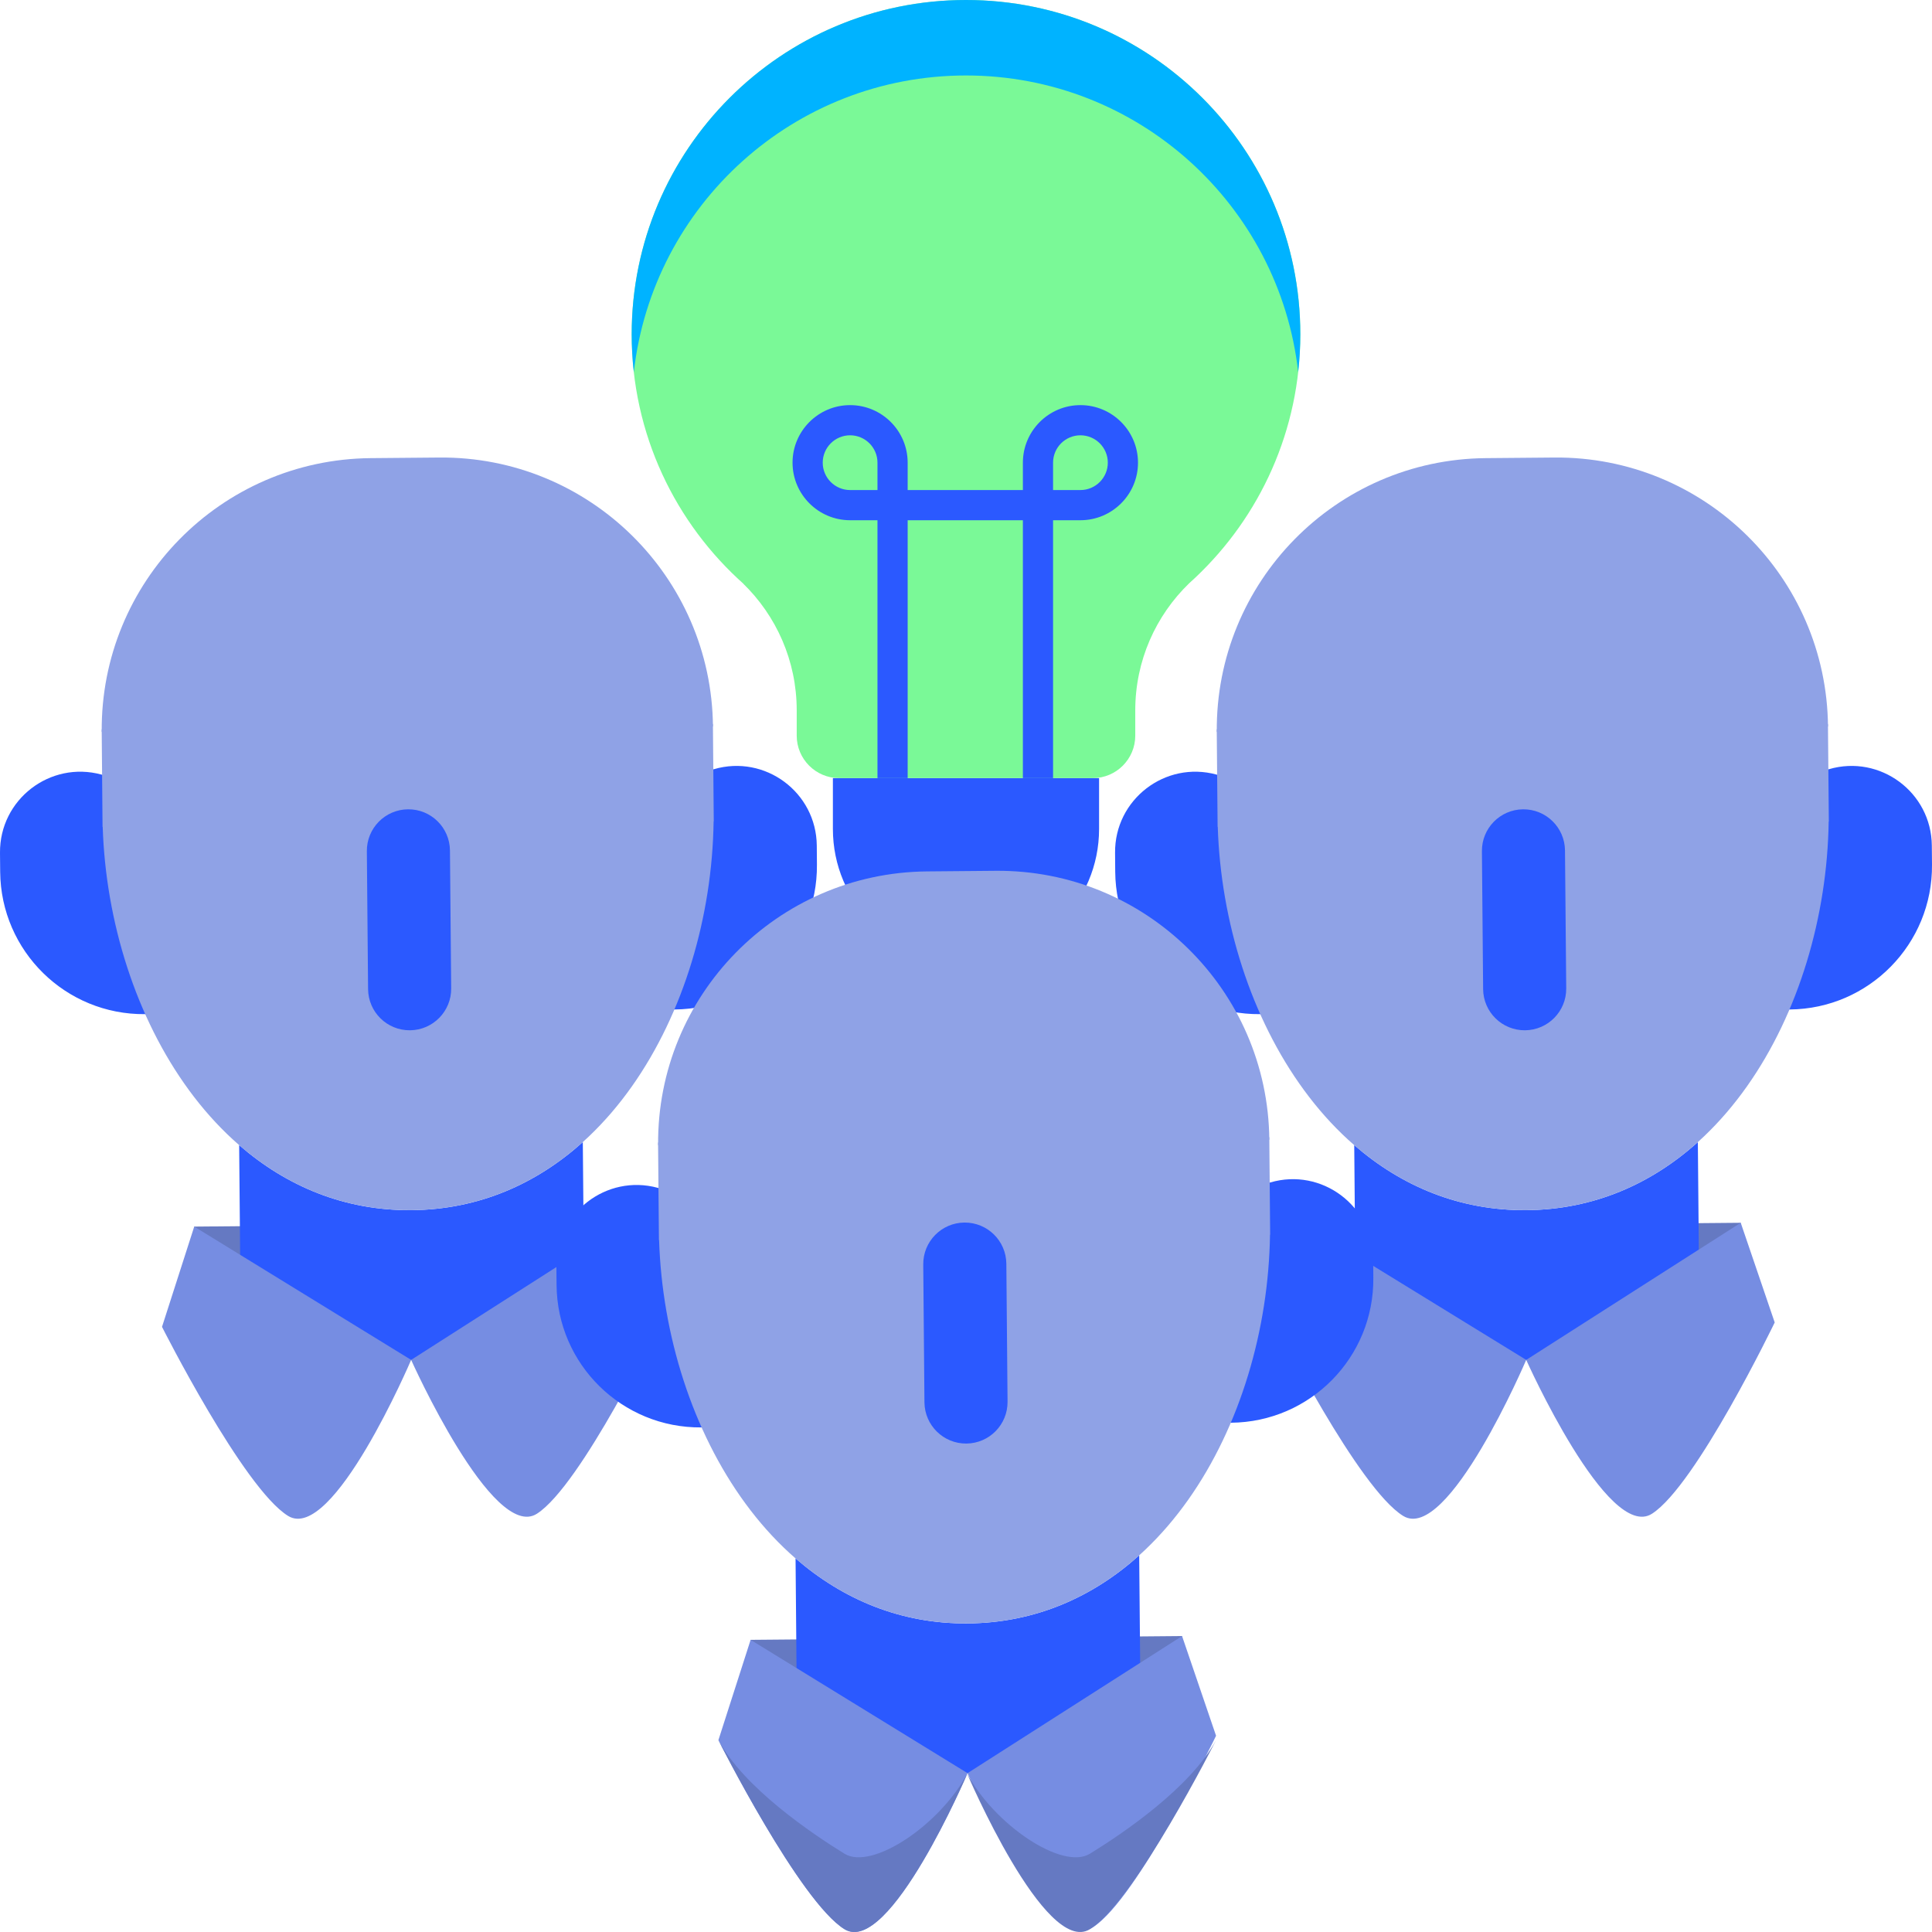
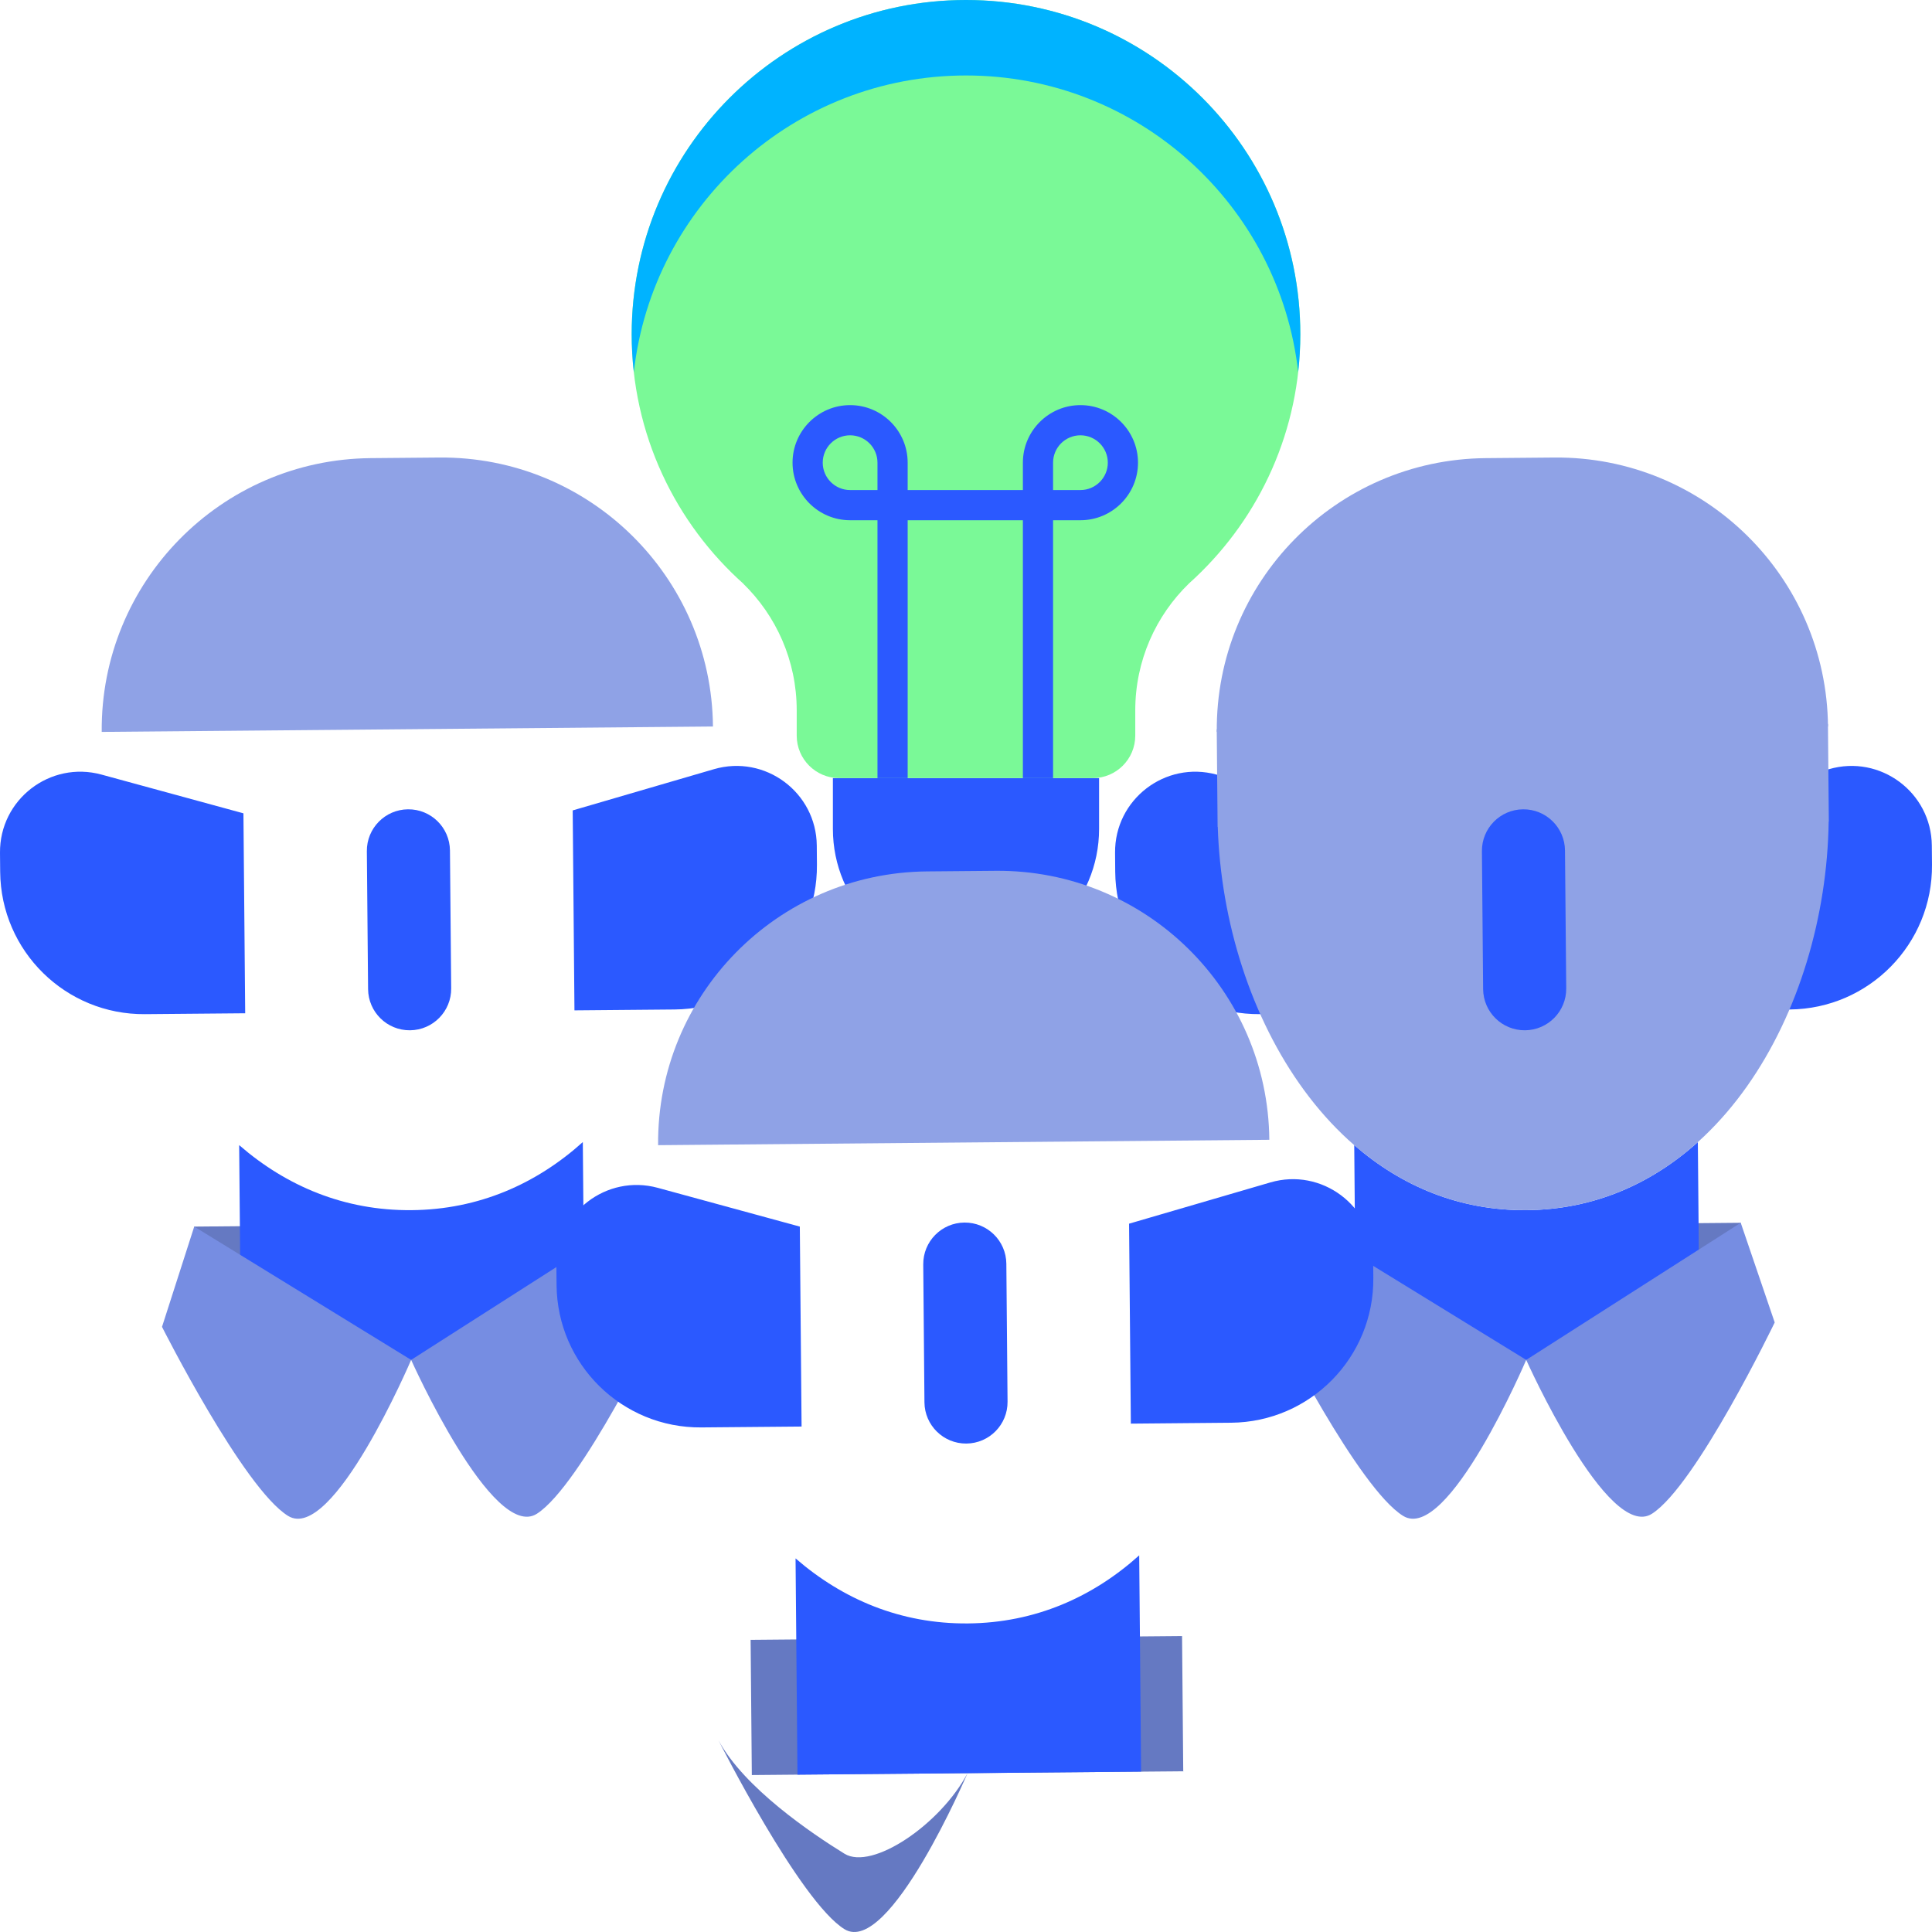
<svg xmlns="http://www.w3.org/2000/svg" width="77" height="77" viewBox="0 0 77 77" fill="none">
  <g clip-path="url(#clip0_155_666)">
    <path d="M43.804 31.012V33.038C43.804 35.968 41.429 38.343 38.5 38.343C35.57 38.343 33.195 35.968 33.195 33.038V31.012H43.804Z" fill="#2B59FF" />
    <path d="M38.5 0C31.14 0 25.176 5.965 25.176 13.324C25.176 17.296 26.914 20.862 29.67 23.302C29.65 23.285 29.629 23.268 29.609 23.25C30.93 24.53 31.753 26.325 31.753 28.311V29.318C31.753 30.253 32.512 31.012 33.447 31.012H43.553C44.488 31.012 45.246 30.253 45.246 29.318V28.311C45.246 26.325 46.069 24.53 47.391 23.25C47.473 23.177 47.554 23.102 47.633 23.027C50.213 20.597 51.824 17.148 51.824 13.324C51.824 5.965 45.859 0 38.5 0Z" fill="#7AF997" />
    <path d="M38.5 3.008C45.35 3.008 50.992 8.177 51.739 14.829C51.794 14.335 51.824 13.833 51.824 13.324C51.824 5.965 45.859 0 38.5 0C31.14 0 25.176 5.965 25.176 13.324C25.176 13.833 25.205 14.336 25.261 14.831C26.006 8.178 31.648 3.008 38.5 3.008Z" fill="#00B3FF" />
    <path d="M41.97 31.011H40.767V20.734H36.175V31.011H34.972V20.734H33.881C32.616 20.734 31.587 19.705 31.587 18.44C31.587 17.175 32.616 16.146 33.881 16.146C35.146 16.146 36.175 17.175 36.175 18.44V19.531H40.767V18.44C40.767 17.175 41.796 16.146 43.061 16.146C44.326 16.146 45.355 17.175 45.355 18.44C45.355 19.705 44.326 20.734 43.061 20.734H41.97V31.011ZM41.97 19.531H43.061C43.662 19.531 44.152 19.041 44.152 18.44C44.152 17.838 43.662 17.349 43.061 17.349C42.459 17.349 41.97 17.838 41.97 18.44V19.531ZM33.881 17.349C33.28 17.349 32.79 17.838 32.79 18.44C32.79 19.041 33.28 19.531 33.881 19.531H34.972V18.44C34.972 17.838 34.483 17.349 33.881 17.349Z" fill="#2B59FF" />
    <path d="M16.339 48.81L7.741 48.886L7.789 54.275L16.386 54.199L24.984 54.123L24.936 48.734L16.339 48.81Z" fill="#6579C2" />
    <path d="M16.403 48.231C13.719 48.255 11.406 47.267 9.532 45.639L9.608 54.259L23.304 54.138L23.228 45.518C21.383 47.178 19.088 48.208 16.403 48.231ZM9.772 40.384L5.778 40.419C2.619 40.447 0.035 37.909 0.007 34.749L0 33.988C-0.019 31.865 1.996 30.312 4.045 30.871L9.702 32.415L9.772 40.384ZM22.895 40.268L26.889 40.233C30.049 40.205 32.587 37.621 32.559 34.462L32.553 33.701C32.534 31.578 30.492 30.061 28.454 30.656L22.825 32.299L22.895 40.268Z" fill="#2B59FF" />
-     <path d="M28.03 28.916L4.437 29.124C4.303 29.125 4.174 29.104 4.053 29.065L4.087 32.953H4.093C4.334 40.52 8.931 48.297 16.403 48.231C23.875 48.165 28.334 40.308 28.441 32.738H28.447L28.413 28.85C28.293 28.891 28.164 28.914 28.03 28.916Z" fill="#8FA2E6" />
    <path d="M17.982 39.392L17.933 33.896C17.925 32.982 17.177 32.247 16.262 32.255C15.348 32.263 14.613 33.011 14.621 33.925L14.67 39.421C14.678 40.336 15.426 41.07 16.34 41.062C17.255 41.054 17.99 40.306 17.982 39.392Z" fill="#2B59FF" />
    <path d="M17.504 18.235L14.774 18.259C8.801 18.312 4.001 23.197 4.054 29.17L28.415 28.955C28.362 22.982 23.477 18.182 17.504 18.235Z" fill="#8FA2E6" />
    <path d="M16.386 54.199L7.741 48.886L6.457 52.882C6.457 52.882 9.7 59.318 11.482 60.417C13.265 61.516 16.386 54.199 16.386 54.199ZM16.386 54.199L24.936 48.734L26.291 52.707C26.291 52.707 23.162 59.2 21.399 60.33C19.636 61.46 16.386 54.199 16.386 54.199Z" fill="#768DE2" />
    <path d="M60.779 48.81L52.182 48.886L52.229 54.275L60.827 54.199L69.424 54.123L69.377 48.734L60.779 48.81Z" fill="#6579C2" />
    <path d="M60.844 48.231C58.16 48.255 55.846 47.267 53.973 45.639L54.049 54.259L67.745 54.138L67.668 45.518C65.824 47.178 63.528 48.208 60.844 48.231ZM54.213 40.384L50.218 40.419C47.059 40.447 44.475 37.909 44.447 34.749L44.441 33.988C44.422 31.865 46.437 30.312 48.485 30.871L54.142 32.415L54.213 40.384ZM67.336 40.268L71.33 40.233C74.49 40.205 77.028 37.621 77 34.462L76.993 33.701C76.975 31.578 74.932 30.061 72.894 30.656L67.265 32.299L67.336 40.268Z" fill="#2B59FF" />
    <path d="M72.471 28.916L48.877 29.124C48.743 29.125 48.614 29.104 48.493 29.065L48.528 32.953H48.534C48.774 40.52 53.371 48.297 60.843 48.231C68.316 48.165 72.775 40.308 72.882 32.738H72.888L72.853 28.85C72.733 28.891 72.605 28.914 72.471 28.916Z" fill="#8FA2E6" />
    <path d="M62.422 39.392L62.373 33.896C62.365 32.982 61.617 32.247 60.703 32.255C59.788 32.263 59.054 33.011 59.062 33.925L59.11 39.421C59.118 40.336 59.866 41.07 60.781 41.062C61.695 41.054 62.43 40.306 62.422 39.392Z" fill="#2B59FF" />
    <path d="M61.944 18.235L59.214 18.259C53.241 18.312 48.442 23.197 48.495 29.17L72.855 28.955C72.802 22.982 67.917 18.182 61.944 18.235Z" fill="#8FA2E6" />
    <path d="M60.827 54.199L52.182 48.886L50.898 52.882C50.898 52.882 54.14 59.318 55.923 60.417C57.706 61.516 60.827 54.199 60.827 54.199ZM60.827 54.199L69.377 48.734L70.731 52.707C70.731 52.707 67.603 59.2 65.84 60.33C64.077 61.46 60.827 54.199 60.827 54.199Z" fill="#768DE2" />
    <path d="M38.513 65.281L29.916 65.356L29.964 70.745L38.561 70.669L47.158 70.594L47.111 65.205L38.513 65.281Z" fill="#6579C2" />
    <path d="M38.578 64.702C35.894 64.726 33.581 63.737 31.707 62.11L31.783 70.729L45.479 70.608L45.403 61.989C43.558 63.649 41.263 64.678 38.578 64.702ZM31.947 56.855L27.953 56.89C24.793 56.918 22.21 54.379 22.182 51.22L22.175 50.459C22.156 48.336 24.171 46.783 26.219 47.342L31.877 48.886L31.947 56.855ZM45.07 56.739L49.064 56.703C52.224 56.676 54.762 54.092 54.734 50.932L54.727 50.171C54.709 48.048 52.666 46.531 50.629 47.126L44.999 48.77L45.07 56.739Z" fill="#2B59FF" />
-     <path d="M50.205 45.386L26.612 45.594C26.477 45.596 26.349 45.574 26.227 45.535L26.262 49.424H26.268C26.509 56.991 31.105 64.768 38.578 64.702C46.05 64.636 50.509 56.779 50.616 49.209H50.622L50.588 45.32C50.468 45.361 50.339 45.385 50.205 45.386Z" fill="#8FA2E6" />
    <path d="M40.156 55.862L40.108 50.367C40.1 49.452 39.352 48.717 38.437 48.725C37.523 48.733 36.788 49.481 36.796 50.396L36.844 55.892C36.853 56.806 37.601 57.541 38.515 57.533C39.43 57.525 40.165 56.777 40.156 55.862Z" fill="#2B59FF" />
    <path d="M39.678 34.706L36.949 34.73C30.976 34.783 26.176 39.667 26.229 45.641L50.589 45.426C50.536 39.452 45.651 34.653 39.678 34.706Z" fill="#8FA2E6" />
-     <path d="M38.561 70.669L29.916 65.356L28.632 69.353C28.632 69.353 31.875 75.789 33.657 76.888C35.44 77.986 38.561 70.669 38.561 70.669ZM38.561 70.669L47.111 65.205L48.466 69.178C48.466 69.178 45.337 75.67 43.574 76.8C41.811 77.93 38.561 70.669 38.561 70.669Z" fill="#768DE2" />
    <path d="M33.657 73.88C32.349 73.073 29.654 71.254 28.632 69.353C28.632 69.353 31.875 75.788 33.657 76.888C35.44 77.987 38.561 70.669 38.561 70.669C37.49 72.706 34.76 74.559 33.657 73.88Z" fill="#6579C2" />
-     <path d="M43.44 73.88C44.749 73.073 47.444 71.254 48.465 69.353C48.465 69.353 45.223 75.788 43.44 76.888C41.657 77.987 38.536 70.669 38.536 70.669C39.608 72.706 42.338 74.559 43.44 73.88Z" fill="#6579C2" />
  </g>
  <defs>
    <clipPath id="clip0_155_666">
      <rect width="77" height="77" fill="white" />
    </clipPath>
  </defs>
</svg>